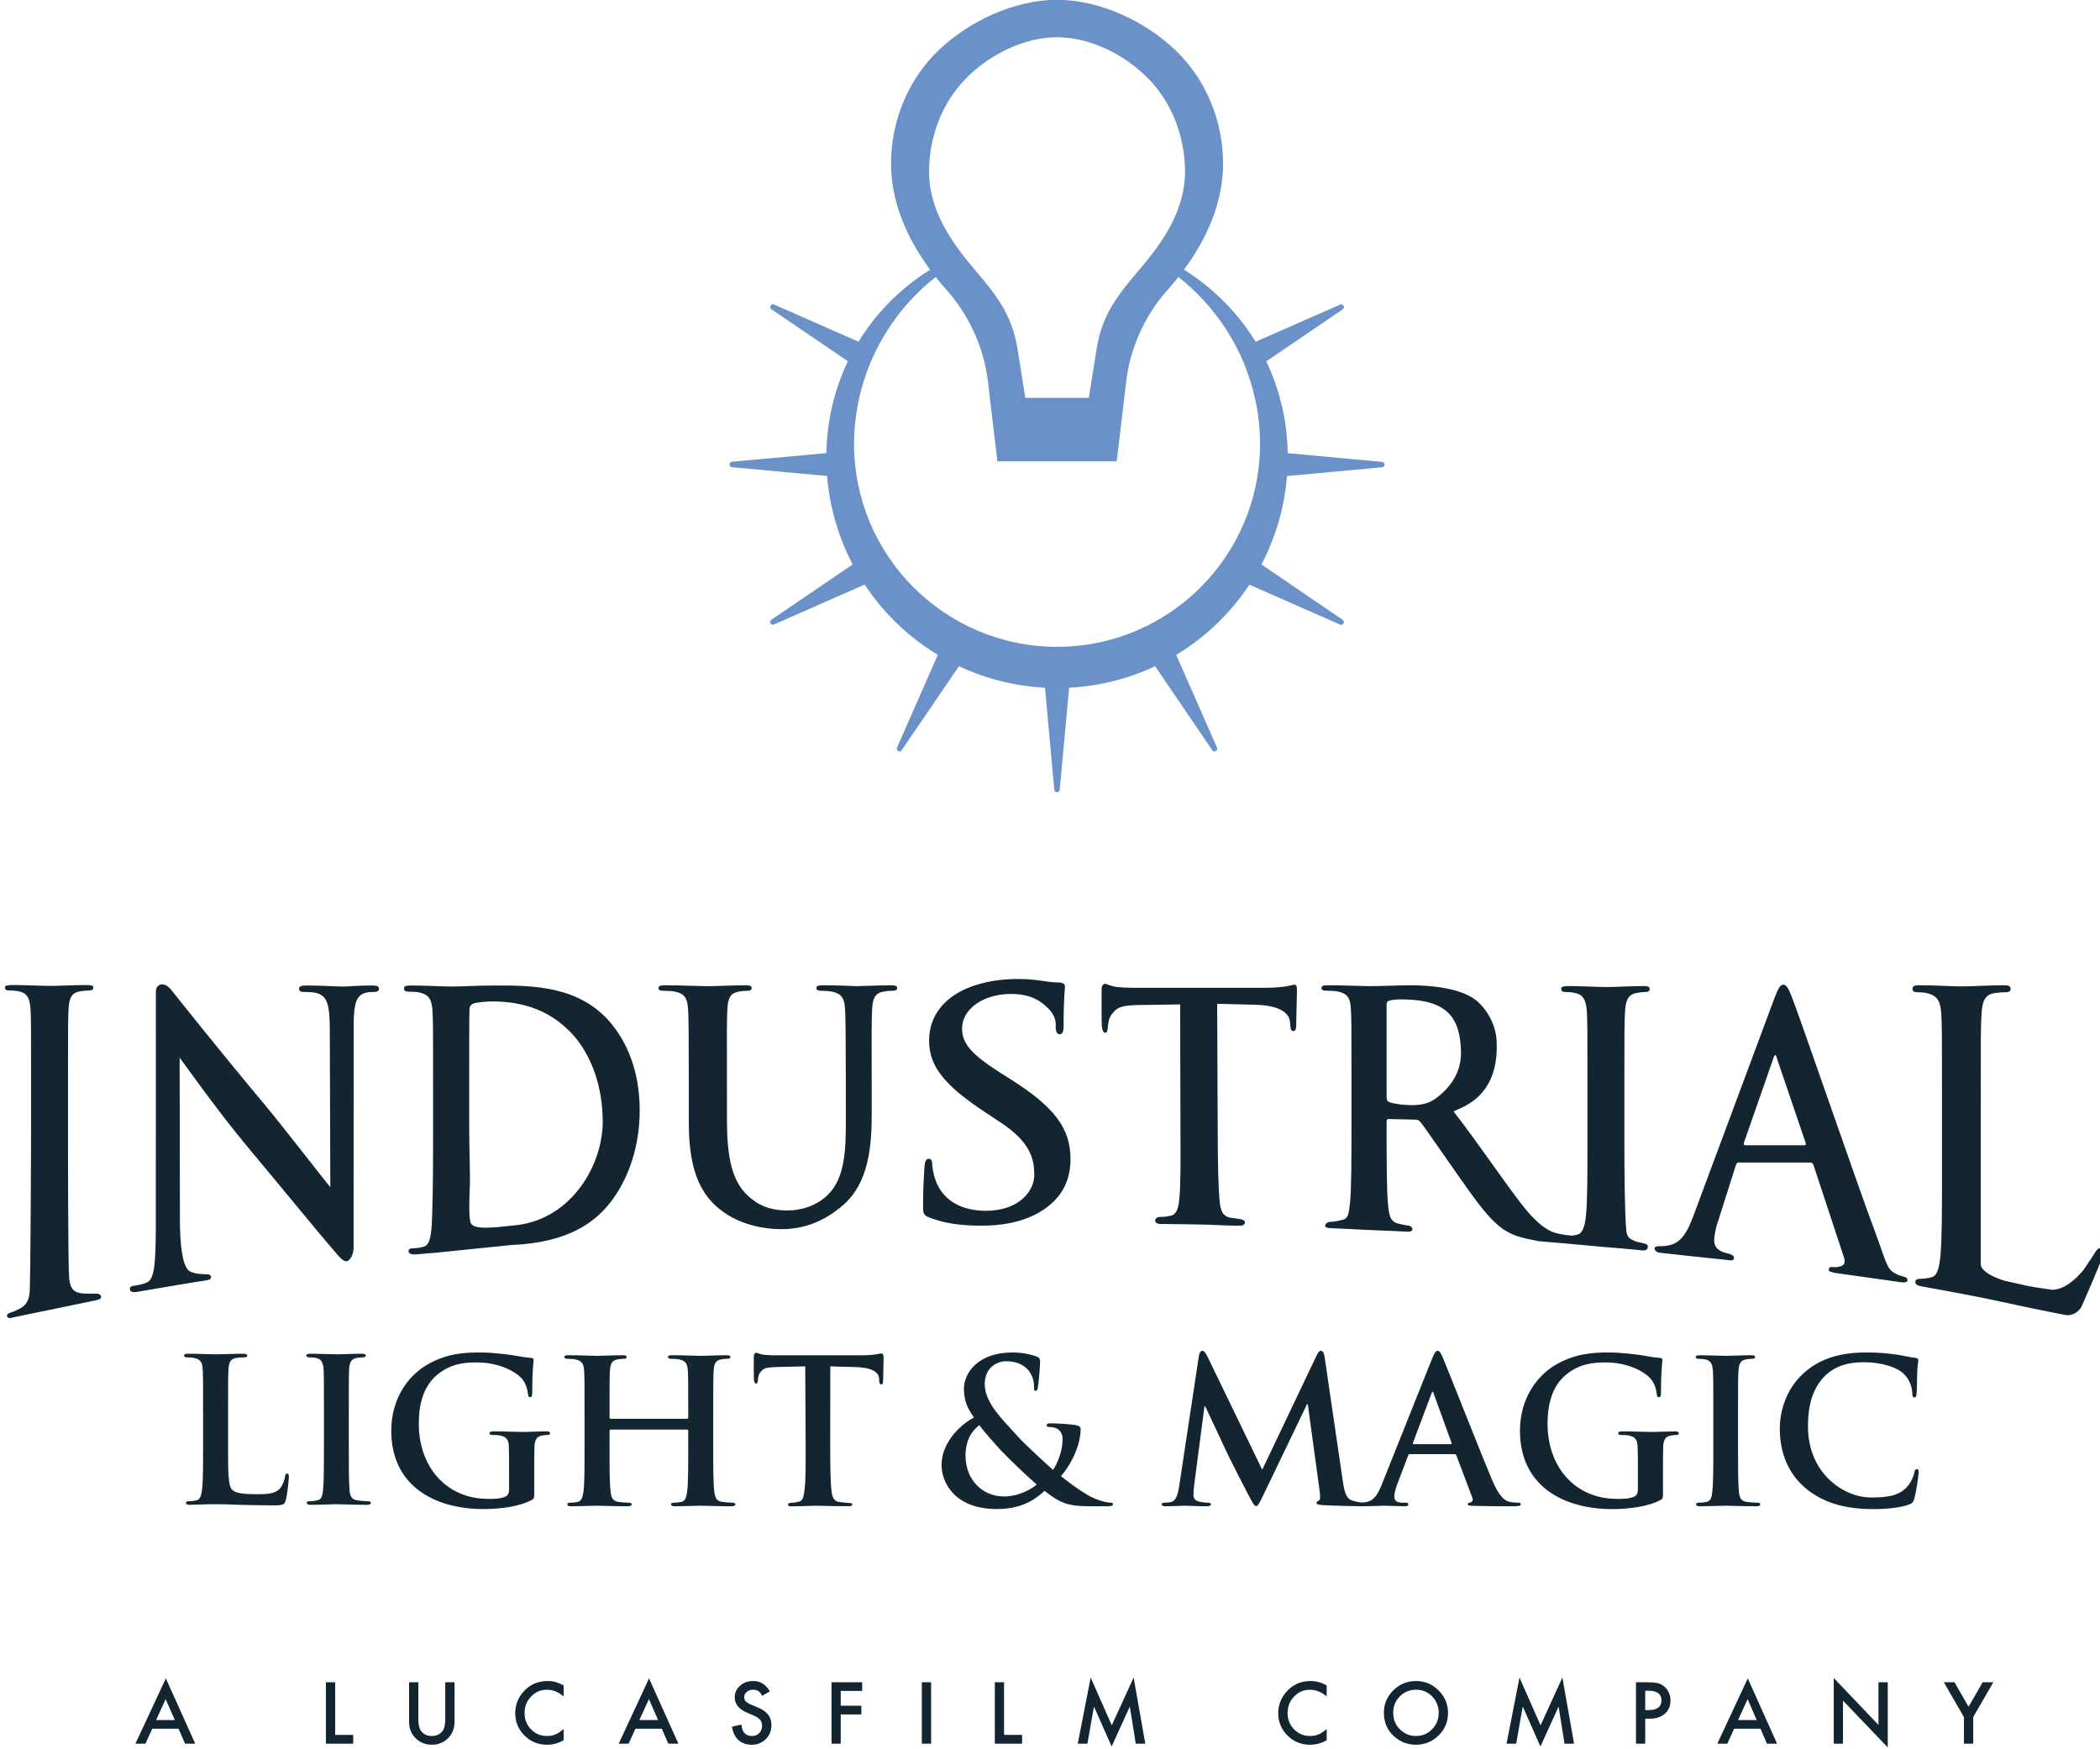
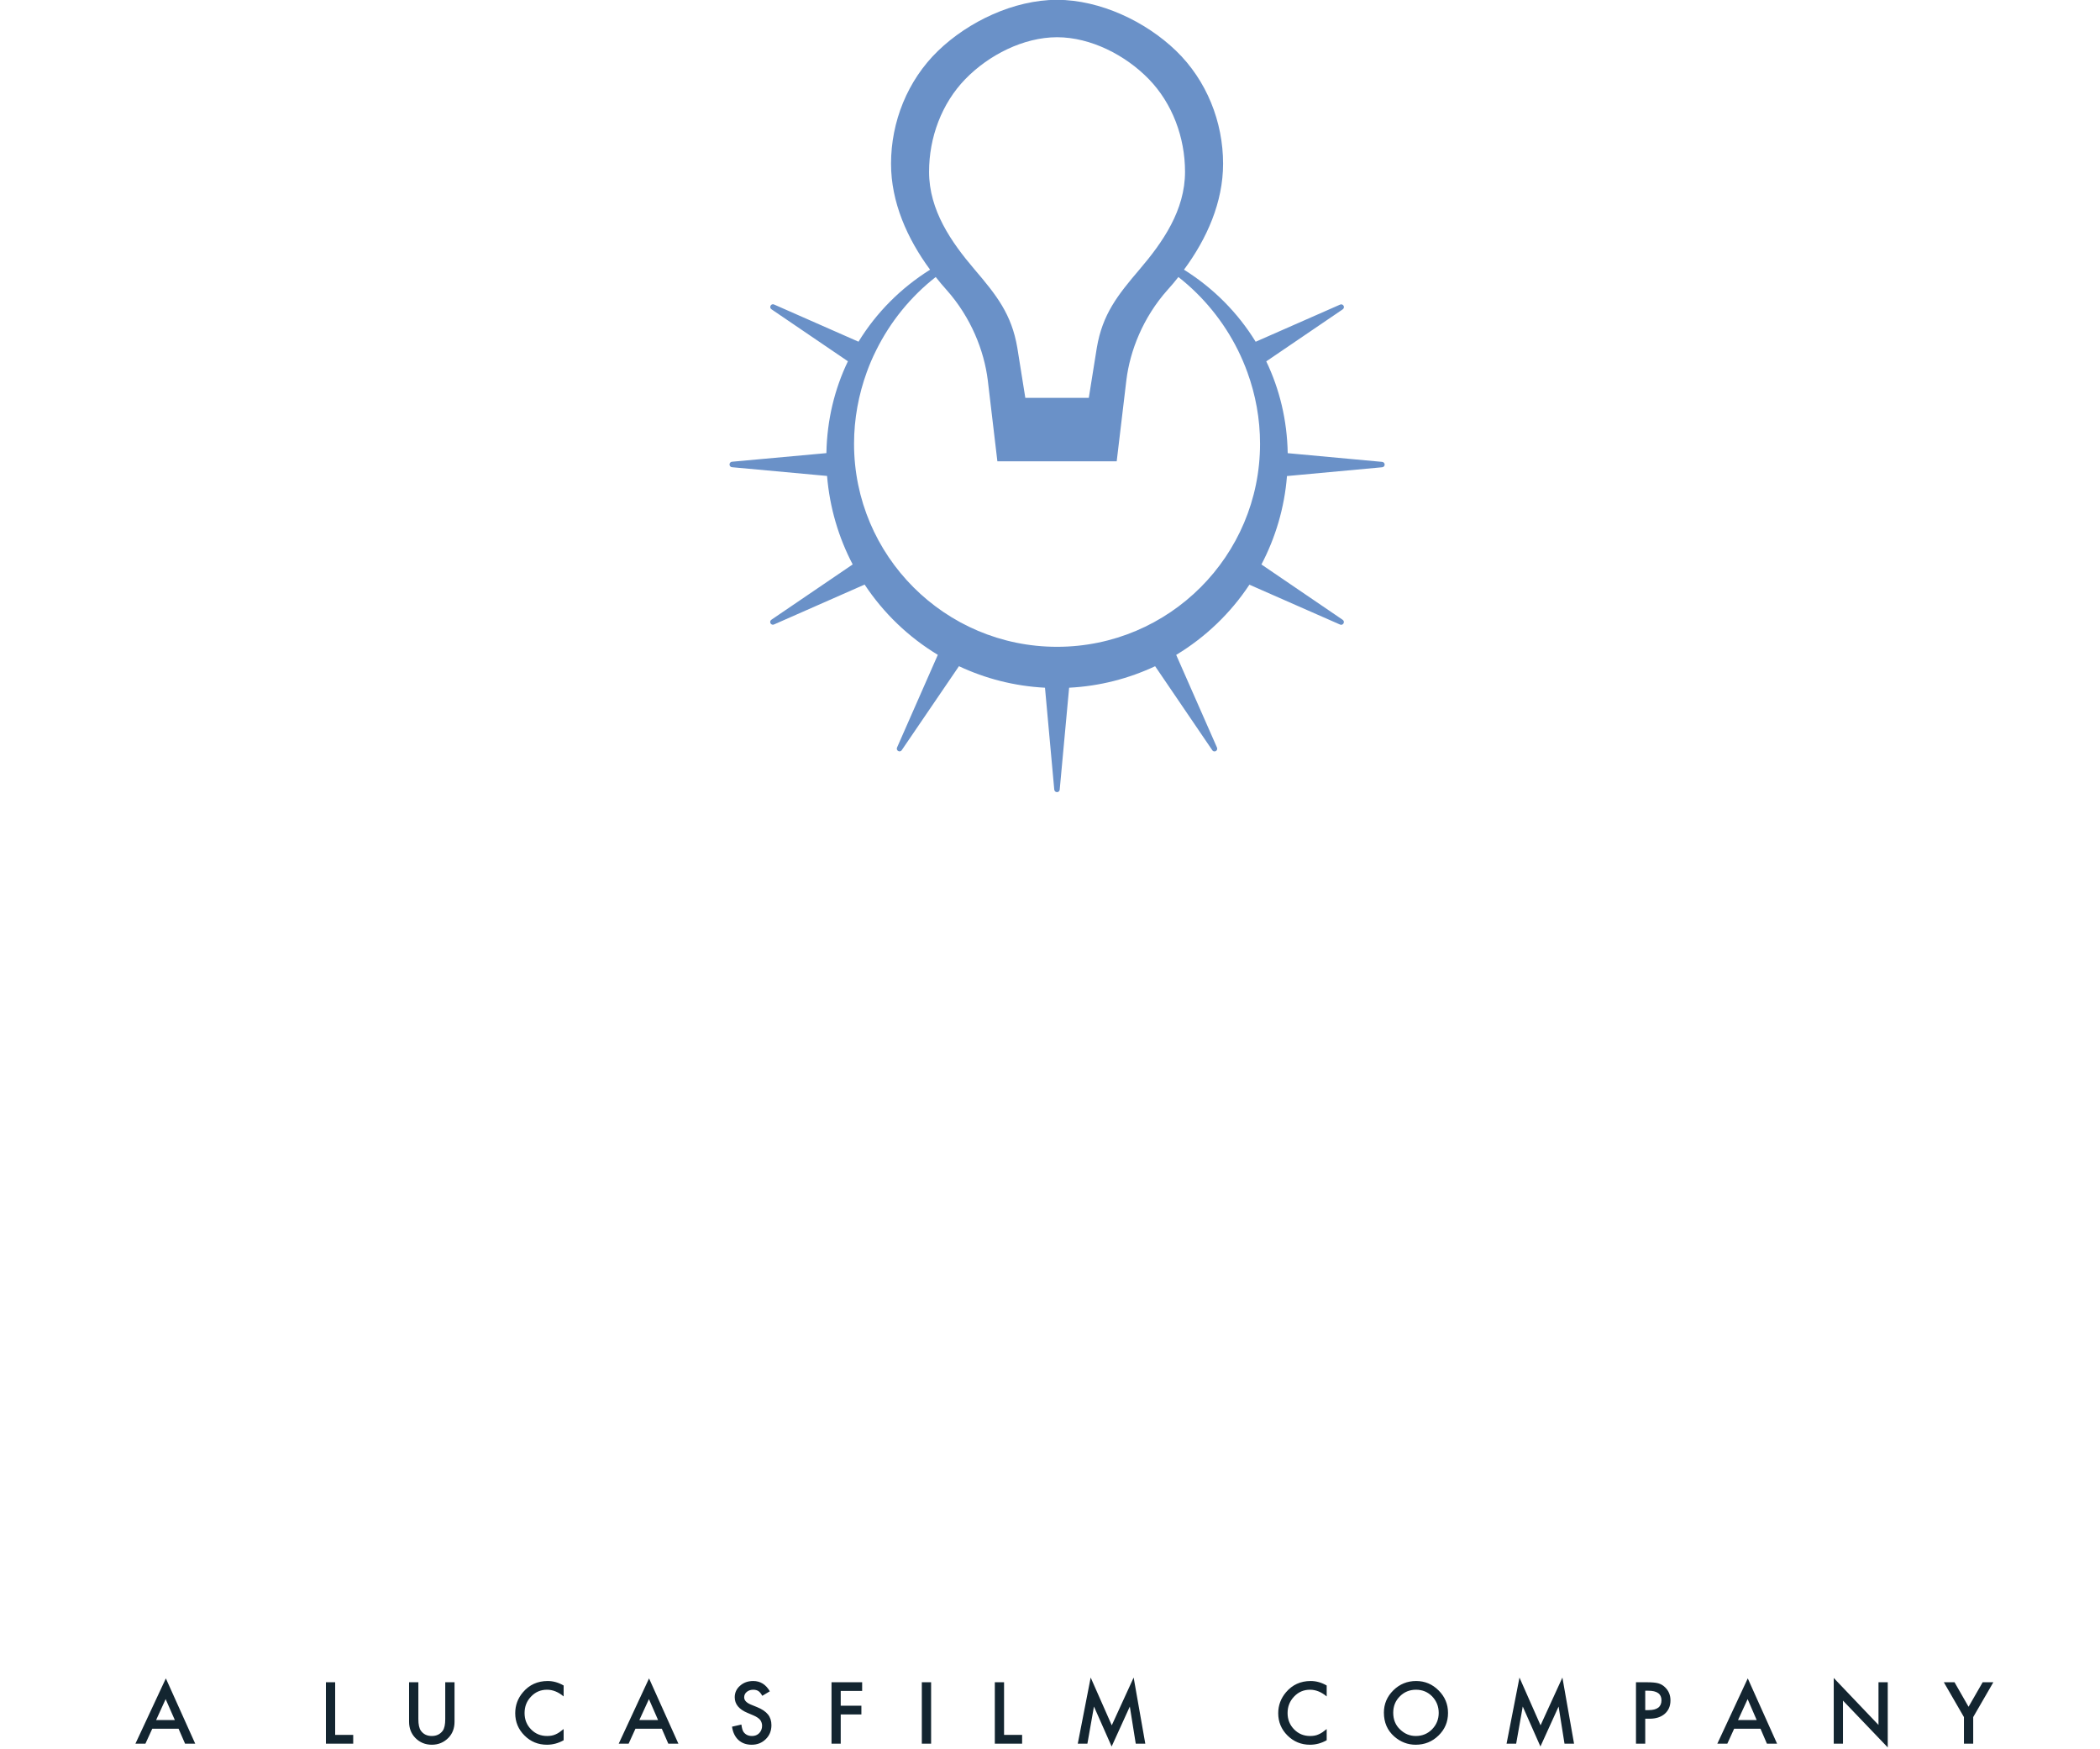
<svg xmlns="http://www.w3.org/2000/svg" version="1.0" width="128" height="106.58" id="svg2572">
  <defs id="defs2574" />
  <g transform="translate(-285.633,-600.237)" id="layer1">
    <g transform="matrix(0.533,0,0,0.533,762.96,580.283)" id="g7223">
      <g id="g7219">
-         <path d="M -875.129,235.113 L -878.134,235.113 L -878.917,236.823 L -880.06,236.823 L -876.581,229.36 L -873.224,236.823 L -874.385,236.823 L -875.129,235.113 z M -875.555,234.12 L -876.605,231.73 L -877.694,234.12 L -875.555,234.12 z M -857.219,229.801 L -857.219,235.821 L -855.156,235.821 L -855.156,236.823 L -858.278,236.823 L -858.278,229.801 L -857.219,229.801 z M -847.705,229.801 L -847.705,234.019 C -847.705,234.63 -847.612,235.071 -847.411,235.35 C -847.12,235.752 -846.703,235.947 -846.169,235.947 C -845.638,235.947 -845.222,235.752 -844.921,235.35 C -844.724,235.074 -844.631,234.633 -844.631,234.019 L -844.631,229.801 L -843.569,229.801 L -843.569,234.318 C -843.569,235.056 -843.797,235.665 -844.256,236.145 C -844.781,236.682 -845.414,236.946 -846.169,236.946 C -846.919,236.946 -847.558,236.682 -848.074,236.145 C -848.53,235.665 -848.767,235.056 -848.767,234.318 L -848.767,229.801 L -847.705,229.801 z M -831.091,230.173 L -831.091,231.424 C -831.7,230.911 -832.333,230.656 -832.99,230.656 C -833.71,230.656 -834.319,230.911 -834.816,231.436 C -835.314,231.952 -835.56,232.579 -835.56,233.326 C -835.56,234.063 -835.314,234.684 -834.816,235.191 C -834.319,235.698 -833.71,235.947 -832.984,235.947 C -832.615,235.947 -832.297,235.89 -832.033,235.77 C -831.889,235.71 -831.736,235.629 -831.583,235.524 C -831.43,235.419 -831.268,235.296 -831.091,235.152 L -831.091,236.433 C -831.694,236.775 -832.333,236.946 -833.002,236.946 C -834.004,236.946 -834.865,236.598 -835.566,235.893 C -836.274,235.191 -836.628,234.336 -836.628,233.344 C -836.628,232.444 -836.34,231.646 -835.743,230.944 C -835.017,230.089 -834.073,229.66 -832.912,229.66 C -832.285,229.66 -831.682,229.831 -831.091,230.173 z M -819.867,235.113 L -822.879,235.113 L -823.659,236.823 L -824.792,236.823 L -821.325,229.36 L -817.969,236.823 L -819.123,236.823 L -819.867,235.113 z M -820.293,234.12 L -821.337,231.73 L -822.432,234.12 L -820.293,234.12 z M -807.513,230.836 L -808.373,231.352 C -808.535,231.07 -808.688,230.887 -808.836,230.8 C -808.982,230.704 -809.18,230.656 -809.42,230.656 C -809.714,230.656 -809.96,230.746 -810.155,230.908 C -810.347,231.07 -810.446,231.274 -810.446,231.526 C -810.446,231.871 -810.188,232.141 -809.678,232.357 L -808.977,232.642 C -808.403,232.873 -807.987,233.158 -807.722,233.488 C -807.458,233.817 -807.33,234.222 -807.33,234.705 C -807.33,235.356 -807.546,235.89 -807.98,236.31 C -808.412,236.736 -808.946,236.946 -809.591,236.946 C -810.206,236.946 -810.704,236.766 -811.103,236.406 C -811.496,236.04 -811.742,235.533 -811.835,234.882 L -810.764,234.639 C -810.71,235.05 -810.629,235.332 -810.512,235.494 C -810.287,235.797 -809.966,235.947 -809.549,235.947 C -809.222,235.947 -808.946,235.845 -808.724,235.62 C -808.514,235.398 -808.397,235.116 -808.397,234.777 C -808.397,234.639 -808.419,234.516 -808.461,234.405 C -808.496,234.291 -808.553,234.186 -808.631,234.09 C -808.718,233.995 -808.818,233.904 -808.946,233.824 C -809.069,233.742 -809.228,233.659 -809.405,233.584 L -810.083,233.296 C -811.043,232.894 -811.526,232.303 -811.526,231.52 C -811.526,230.995 -811.325,230.551 -810.914,230.197 C -810.512,229.837 -810.014,229.66 -809.411,229.66 C -808.601,229.66 -807.969,230.05 -807.513,230.836 z M -796.955,230.794 L -799.405,230.794 L -799.405,232.483 L -797.042,232.483 L -797.042,233.485 L -799.405,233.485 L -799.405,236.823 L -800.458,236.823 L -800.458,229.801 L -796.955,229.801 L -796.955,230.794 z M -789.069,229.801 L -789.069,236.823 L -790.131,236.823 L -790.131,229.801 L -789.069,229.801 z M -780.727,229.801 L -780.727,235.821 L -778.661,235.821 L -778.661,236.823 L -781.783,236.823 L -781.783,229.801 L -780.727,229.801 z M -772.296,236.823 L -770.821,229.264 L -768.409,234.726 L -765.907,229.264 L -764.576,236.823 L -765.667,236.823 L -766.345,232.579 L -768.424,237.147 L -770.446,232.576 L -771.195,236.823 L -772.296,236.823 z M -743.831,230.173 L -743.831,231.424 C -744.443,230.911 -745.079,230.656 -745.733,230.656 C -746.456,230.656 -747.059,230.911 -747.557,231.436 C -748.052,231.952 -748.304,232.579 -748.304,233.326 C -748.304,234.063 -748.052,234.684 -747.557,235.191 C -747.056,235.698 -746.453,235.947 -745.73,235.947 C -745.349,235.947 -745.04,235.89 -744.779,235.77 C -744.632,235.71 -744.482,235.629 -744.32,235.524 C -744.167,235.419 -744.005,235.296 -743.831,235.152 L -743.831,236.433 C -744.44,236.775 -745.07,236.946 -745.745,236.946 C -746.744,236.946 -747.599,236.598 -748.313,235.893 C -749.02,235.191 -749.374,234.336 -749.374,233.344 C -749.374,232.444 -749.077,231.646 -748.483,230.944 C -747.755,230.089 -746.816,229.66 -745.658,229.66 C -745.031,229.66 -744.419,229.831 -743.831,230.173 z M -737.289,233.272 C -737.289,232.285 -736.93,231.436 -736.207,230.722 C -735.484,230.014 -734.62,229.66 -733.606,229.66 C -732.601,229.66 -731.747,230.02 -731.033,230.737 C -730.316,231.451 -729.956,232.303 -729.956,233.314 C -729.956,234.33 -730.316,235.185 -731.036,235.887 C -731.759,236.598 -732.634,236.946 -733.66,236.946 C -734.569,236.946 -735.382,236.631 -736.099,236.01 C -736.897,235.308 -737.289,234.399 -737.289,233.272 z M -736.222,233.287 C -736.222,234.063 -735.967,234.705 -735.442,235.197 C -734.923,235.698 -734.323,235.947 -733.645,235.947 C -732.91,235.947 -732.296,235.698 -731.783,235.185 C -731.282,234.672 -731.021,234.045 -731.021,233.305 C -731.021,232.552 -731.282,231.934 -731.771,231.418 C -732.275,230.911 -732.883,230.656 -733.621,230.656 C -734.344,230.656 -734.968,230.911 -735.469,231.418 C -735.976,231.925 -736.222,232.546 -736.222,233.287 z M -723.261,236.823 L -721.785,229.264 L -719.374,234.726 L -716.876,229.264 L -715.544,236.823 L -716.636,236.823 L -717.311,232.579 L -719.389,237.147 L -721.411,232.576 L -722.163,236.823 L -723.261,236.823 z M -707.403,233.971 L -707.403,236.823 L -708.462,236.823 L -708.462,229.801 L -707.262,229.801 C -706.674,229.801 -706.227,229.837 -705.93,229.918 C -705.625,230.002 -705.355,230.152 -705.127,230.386 C -704.722,230.779 -704.518,231.274 -704.518,231.88 C -704.518,232.522 -704.737,233.026 -705.165,233.406 C -705.601,233.785 -706.182,233.971 -706.914,233.971 L -707.403,233.971 z M -707.403,232.987 L -707.013,232.987 C -706.038,232.987 -705.547,232.612 -705.547,231.862 C -705.547,231.136 -706.05,230.77 -707.052,230.77 L -707.403,230.77 L -707.403,232.987 z M -694.224,235.113 L -697.235,235.113 L -698.015,236.823 L -699.158,236.823 L -695.678,229.36 L -692.328,236.823 L -693.489,236.823 L -694.224,235.113 z M -694.659,234.12 L -695.693,231.73 L -696.791,234.12 L -694.659,234.12 z M -685.846,236.823 L -685.846,229.312 L -680.729,234.681 L -680.729,229.801 L -679.67,229.801 L -679.67,237.252 L -684.79,231.901 L -684.79,236.823 L -685.846,236.823 z M -670.957,233.785 L -673.257,229.801 L -672.034,229.801 L -670.429,232.606 L -668.815,229.801 L -667.594,229.801 L -669.898,233.785 L -669.898,236.823 L -670.957,236.823 L -670.957,233.785" id="path3378" style="fill:#132530;fill-opacity:1;fill-rule:nonzero;stroke:none" />
-         <path d="M -869.463,202.887 C -869.463,205.809 -869.463,207.386 -868.983,207.797 C -868.596,208.139 -868.005,208.298 -866.224,208.298 C -865.012,208.298 -864.121,208.277 -863.545,207.659 C -863.269,207.359 -863.002,206.721 -862.954,206.292 C -862.93,206.082 -862.885,205.941 -862.702,205.941 C -862.543,205.941 -862.516,206.058 -862.516,206.334 C -862.516,206.589 -862.678,208.298 -862.867,208.964 C -863.002,209.465 -863.107,209.576 -864.301,209.576 C -865.948,209.576 -867.138,209.531 -868.167,209.513 C -869.193,209.465 -870.015,209.441 -870.945,209.441 C -871.203,209.441 -871.707,209.441 -872.253,209.465 C -872.777,209.465 -873.371,209.513 -873.827,209.513 C -874.127,209.513 -874.283,209.441 -874.283,209.279 C -874.283,209.168 -874.196,209.102 -873.92,209.102 C -873.575,209.102 -873.299,209.051 -873.096,209.006 C -872.645,208.916 -872.525,208.409 -872.439,207.752 C -872.322,206.79 -872.322,204.99 -872.322,202.887 L -872.322,198.868 C -872.322,195.386 -872.322,194.75 -872.37,194.021 C -872.409,193.242 -872.597,192.873 -873.353,192.718 C -873.527,192.674 -873.809,192.653 -874.103,192.653 C -874.349,192.653 -874.496,192.606 -874.496,192.445 C -874.496,192.281 -874.331,192.234 -873.998,192.234 C -872.918,192.234 -871.479,192.305 -870.864,192.305 C -870.306,192.305 -868.644,192.234 -867.753,192.234 C -867.435,192.234 -867.27,192.281 -867.27,192.445 C -867.27,192.606 -867.412,192.653 -867.681,192.653 C -867.933,192.653 -868.302,192.674 -868.572,192.718 C -869.193,192.835 -869.37,193.224 -869.421,194.021 C -869.463,194.75 -869.463,195.386 -869.463,198.868 L -869.463,202.887 z M -858.503,198.868 C -858.503,195.386 -858.503,194.75 -858.542,194.021 C -858.59,193.242 -858.818,192.855 -859.322,192.738 C -859.574,192.674 -859.868,192.653 -860.144,192.653 C -860.372,192.653 -860.513,192.606 -860.513,192.419 C -860.513,192.281 -860.33,192.234 -859.961,192.234 C -859.088,192.234 -857.651,192.305 -856.991,192.305 C -856.416,192.305 -855.075,192.234 -854.202,192.234 C -853.908,192.234 -853.722,192.281 -853.722,192.419 C -853.722,192.606 -853.857,192.653 -854.085,192.653 C -854.319,192.653 -854.496,192.674 -854.772,192.718 C -855.393,192.835 -855.573,193.224 -855.621,194.021 C -855.66,194.75 -855.66,195.386 -855.66,198.868 L -855.66,202.887 C -855.66,205.104 -855.66,206.903 -855.573,207.89 C -855.51,208.502 -855.351,208.916 -854.658,209.006 C -854.337,209.051 -853.839,209.102 -853.494,209.102 C -853.242,209.102 -853.131,209.168 -853.131,209.279 C -853.131,209.441 -853.311,209.513 -853.563,209.513 C -855.075,209.513 -856.512,209.441 -857.127,209.441 C -857.651,209.441 -859.088,209.513 -860.009,209.513 C -860.306,209.513 -860.465,209.441 -860.465,209.279 C -860.465,209.168 -860.372,209.102 -860.096,209.102 C -859.757,209.102 -859.481,209.051 -859.274,209.006 C -858.818,208.916 -858.683,208.526 -858.608,207.866 C -858.503,206.903 -858.503,205.104 -858.503,202.887 L -858.503,198.868 z M -834.454,208.148 C -834.454,208.769 -834.478,208.808 -834.748,208.967 C -836.235,209.747 -838.473,209.996 -840.255,209.996 C -845.854,209.996 -850.804,207.35 -850.804,201.04 C -850.804,197.392 -848.911,194.827 -846.832,193.57 C -844.643,192.246 -842.615,192.091 -840.686,192.091 C -839.112,192.091 -837.102,192.36 -836.646,192.451 C -836.163,192.539 -835.369,192.677 -834.84,192.706 C -834.565,192.726 -834.525,192.817 -834.525,192.972 C -834.525,193.23 -834.682,193.866 -834.682,196.723 C -834.682,197.089 -834.748,197.203 -834.927,197.203 C -835.098,197.203 -835.14,197.089 -835.155,196.906 C -835.234,196.387 -835.344,195.647 -835.935,195.005 C -836.622,194.279 -838.449,193.23 -841.031,193.23 C -842.291,193.23 -843.962,193.321 -845.554,194.645 C -846.832,195.718 -847.654,197.431 -847.654,200.251 C -847.654,205.155 -844.529,208.835 -839.708,208.835 C -839.112,208.835 -838.314,208.835 -837.765,208.58 C -837.423,208.424 -837.33,208.127 -837.33,207.734 L -837.33,205.59 C -837.33,204.45 -837.33,203.58 -837.354,202.896 C -837.378,202.113 -837.582,201.753 -838.338,201.588 C -838.521,201.543 -838.902,201.526 -839.229,201.526 C -839.433,201.526 -839.568,201.475 -839.568,201.342 C -839.568,201.16 -839.409,201.112 -839.094,201.112 C -837.906,201.112 -836.463,201.181 -835.776,201.181 C -835.068,201.181 -833.857,201.112 -833.101,201.112 C -832.807,201.112 -832.645,201.16 -832.645,201.342 C -832.645,201.475 -832.783,201.526 -832.942,201.526 C -833.125,201.526 -833.281,201.543 -833.557,201.588 C -834.177,201.702 -834.405,202.092 -834.43,202.896 C -834.454,203.58 -834.454,204.492 -834.454,205.635 L -834.454,208.148 z M -816.979,199.675 C -816.91,199.675 -816.844,199.63 -816.844,199.51 L -816.844,199.03 C -816.844,195.56 -816.844,194.92 -816.886,194.191 C -816.937,193.412 -817.114,193.046 -817.87,192.887 C -818.056,192.841 -818.442,192.817 -818.761,192.817 C -819.018,192.817 -819.153,192.77 -819.153,192.609 C -819.153,192.451 -818.995,192.407 -818.671,192.407 C -817.435,192.407 -816.001,192.477 -815.38,192.477 C -814.828,192.477 -813.394,192.407 -812.504,192.407 C -812.18,192.407 -812.024,192.451 -812.024,192.609 C -812.024,192.77 -812.159,192.817 -812.432,192.817 C -812.621,192.817 -812.819,192.841 -813.101,192.887 C -813.715,192.999 -813.898,193.391 -813.937,194.191 C -813.985,194.92 -813.985,195.56 -813.985,199.03 L -813.985,203.055 C -813.985,205.155 -813.985,206.963 -813.868,207.941 C -813.796,208.58 -813.667,209.084 -812.984,209.174 C -812.666,209.222 -812.159,209.267 -811.811,209.267 C -811.565,209.267 -811.454,209.333 -811.454,209.45 C -811.454,209.615 -811.637,209.678 -811.907,209.678 C -813.394,209.678 -814.828,209.615 -815.473,209.615 C -816.001,209.615 -817.435,209.678 -818.326,209.678 C -818.649,209.678 -818.806,209.615 -818.806,209.45 C -818.806,209.333 -818.725,209.267 -818.442,209.267 C -818.104,209.267 -817.828,209.222 -817.618,209.174 C -817.159,209.084 -817.048,208.58 -816.955,207.92 C -816.844,206.963 -816.844,205.155 -816.844,203.055 L -816.844,201.04 C -816.844,200.95 -816.91,200.905 -816.979,200.905 L -825.707,200.905 C -825.773,200.905 -825.842,200.932 -825.842,201.04 L -825.842,203.055 C -825.842,205.155 -825.842,206.963 -825.731,207.941 C -825.665,208.58 -825.527,209.084 -824.84,209.174 C -824.52,209.222 -824.021,209.267 -823.674,209.267 C -823.427,209.267 -823.311,209.333 -823.311,209.45 C -823.311,209.615 -823.494,209.678 -823.764,209.678 C -825.257,209.678 -826.691,209.615 -827.33,209.615 C -827.858,209.615 -829.292,209.678 -830.212,209.678 C -830.512,209.678 -830.668,209.615 -830.668,209.45 C -830.668,209.333 -830.576,209.267 -830.299,209.267 C -829.961,209.267 -829.684,209.222 -829.475,209.174 C -829.025,209.084 -828.908,208.58 -828.812,207.92 C -828.701,206.963 -828.701,205.155 -828.701,203.055 L -828.701,199.03 C -828.701,195.56 -828.701,194.92 -828.749,194.191 C -828.794,193.412 -828.977,193.046 -829.733,192.887 C -829.913,192.841 -830.299,192.817 -830.623,192.817 C -830.875,192.817 -831.01,192.77 -831.01,192.609 C -831.01,192.451 -830.851,192.407 -830.524,192.407 C -829.292,192.407 -827.858,192.477 -827.237,192.477 C -826.691,192.477 -825.257,192.407 -824.36,192.407 C -824.042,192.407 -823.887,192.451 -823.887,192.609 C -823.887,192.77 -824.021,192.817 -824.288,192.817 C -824.472,192.817 -824.675,192.841 -824.951,192.887 C -825.572,192.999 -825.749,193.391 -825.8,194.191 C -825.842,194.92 -825.842,195.56 -825.842,199.03 L -825.842,199.51 C -825.842,199.63 -825.773,199.675 -825.707,199.675 L -816.979,199.675 z M -784.156,199.534 C -785.11,198.253 -785.29,197.32 -785.314,196.288 C -785.344,194.481 -783.745,192.091 -779.768,192.091 C -778.643,192.091 -777.611,192.316 -776.996,192.562 C -776.609,192.706 -776.609,192.887 -776.609,193.16 C -776.609,193.913 -776.795,195.752 -776.861,196.081 C -776.909,196.426 -776.996,196.477 -777.137,196.477 C -777.278,196.477 -777.293,196.387 -777.293,196.036 C -777.293,195.445 -777.452,194.712 -777.956,194.115 C -778.418,193.57 -779.21,193.09 -780.493,193.09 C -781.454,193.09 -782.935,193.752 -782.935,195.701 C -782.935,197.851 -780.974,199.675 -779.147,201.702 C -778.367,202.596 -775.559,205.137 -775.128,205.521 C -774.666,204.885 -774.033,203.397 -774.033,202.006 C -774.033,201.654 -774.12,201.249 -774.465,200.95 C -774.759,200.677 -775.238,200.611 -775.583,200.611 C -775.719,200.611 -775.859,200.563 -775.859,200.428 C -775.859,200.251 -775.671,200.197 -775.491,200.197 C -774.939,200.197 -774.033,200.221 -772.749,200.362 C -772.32,200.401 -771.969,200.539 -771.969,200.818 C -771.969,202.578 -772.908,204.696 -774.213,206.229 C -772.677,207.482 -771.654,208.103 -771.036,208.466 C -770.299,208.898 -769.045,209.267 -768.589,209.267 C -768.388,209.267 -768.274,209.288 -768.274,209.474 C -768.274,209.615 -768.454,209.678 -768.958,209.678 L -770.712,209.678 C -773.316,209.678 -774.144,209.426 -776.105,207.92 C -776.861,208.604 -778.391,209.996 -781.525,209.996 C -786.411,209.996 -787.875,206.936 -787.875,204.948 C -787.875,202.275 -785.521,200.197 -784.156,199.534 z M -776.996,207.188 C -778.325,206.046 -780.518,203.898 -781.108,203.262 C -781.705,202.617 -783.166,200.971 -783.55,200.401 C -784.33,200.971 -785.134,202.05 -785.134,203.874 C -785.134,206.727 -783.124,208.556 -780.745,208.556 C -778.988,208.556 -777.476,207.644 -776.996,207.188 z M -758.448,192.498 C -758.379,192.108 -758.244,191.903 -758.055,191.903 C -757.878,191.903 -757.734,192.018 -757.44,192.609 L -751.204,205.5 L -744.992,192.451 C -744.806,192.091 -744.692,191.903 -744.482,191.903 C -744.281,191.903 -744.143,192.126 -744.068,192.609 L -741.999,206.727 C -741.792,208.169 -741.564,208.835 -740.874,209.039 C -740.211,209.243 -739.758,209.267 -739.455,209.267 C -739.251,209.267 -739.095,209.288 -739.095,209.426 C -739.095,209.615 -739.368,209.678 -739.689,209.678 C -740.259,209.678 -743.411,209.615 -744.329,209.543 C -744.857,209.501 -744.992,209.426 -744.992,209.288 C -744.992,209.174 -744.893,209.102 -744.74,209.039 C -744.6,208.988 -744.533,208.694 -744.62,208.055 L -745.994,198.004 L -746.081,198.004 L -751.066,208.376 C -751.594,209.45 -751.705,209.657 -751.912,209.657 C -752.116,209.657 -752.353,209.195 -752.716,208.514 C -753.259,207.464 -755.064,203.97 -755.34,203.331 C -755.547,202.848 -756.915,199.972 -757.722,198.253 L -757.809,198.253 L -758.999,207.35 C -759.039,207.761 -759.066,208.055 -759.066,208.424 C -759.066,208.853 -758.765,209.063 -758.379,209.153 C -757.965,209.243 -757.653,209.267 -757.419,209.267 C -757.239,209.267 -757.071,209.312 -757.071,209.426 C -757.071,209.633 -757.281,209.678 -757.623,209.678 C -758.583,209.678 -759.614,209.615 -760.028,209.615 C -760.457,209.615 -761.552,209.678 -762.287,209.678 C -762.509,209.678 -762.695,209.633 -762.695,209.426 C -762.695,209.312 -762.56,209.267 -762.329,209.267 C -762.146,209.267 -761.99,209.267 -761.651,209.195 C -761.003,209.063 -760.82,208.169 -760.703,207.392 L -758.448,192.498 z M -734.32,203.718 C -734.431,203.718 -734.482,203.76 -734.521,203.898 L -735.766,207.161 C -735.982,207.734 -736.099,208.283 -736.099,208.556 C -736.099,208.967 -735.898,209.267 -735.19,209.267 L -734.845,209.267 C -734.569,209.267 -734.5,209.312 -734.5,209.45 C -734.5,209.633 -734.641,209.678 -734.893,209.678 C -735.622,209.678 -736.603,209.615 -737.307,209.615 C -737.563,209.615 -738.816,209.678 -740.007,209.678 C -740.307,209.678 -740.445,209.633 -740.445,209.45 C -740.445,209.312 -740.352,209.267 -740.172,209.267 C -739.965,209.267 -739.644,209.243 -739.458,209.222 C -738.414,209.084 -737.97,208.301 -737.521,207.161 L -731.786,192.817 C -731.513,192.152 -731.372,191.903 -731.144,191.903 C -730.937,191.903 -730.802,192.108 -730.571,192.635 C -730.022,193.892 -726.369,203.217 -724.908,206.688 C -724.038,208.745 -723.381,209.063 -722.899,209.174 C -722.556,209.243 -722.211,209.267 -721.933,209.267 C -721.753,209.267 -721.638,209.288 -721.638,209.45 C -721.638,209.633 -721.84,209.678 -722.685,209.678 C -723.513,209.678 -725.181,209.678 -727.011,209.633 C -727.424,209.615 -727.691,209.615 -727.691,209.45 C -727.691,209.312 -727.605,209.267 -727.373,209.243 C -727.212,209.195 -727.053,208.988 -727.167,208.721 L -728.996,203.874 C -729.041,203.76 -729.11,203.718 -729.227,203.718 L -734.32,203.718 z M -729.659,202.578 C -729.548,202.578 -729.521,202.506 -729.548,202.437 L -731.597,196.792 C -731.624,196.699 -731.648,196.588 -731.711,196.588 C -731.786,196.588 -731.831,196.699 -731.852,196.792 L -733.957,202.413 C -733.981,202.506 -733.957,202.578 -733.861,202.578 L -729.659,202.578 z M -705.373,208.148 C -705.373,208.769 -705.397,208.814 -705.672,208.97 C -707.152,209.747 -709.389,210.002 -711.173,210.002 C -716.774,210.002 -721.729,207.35 -721.729,201.045 C -721.729,197.395 -719.833,194.829 -717.757,193.57 C -715.559,192.249 -713.528,192.091 -711.605,192.091 C -710.031,192.091 -708.024,192.36 -707.562,192.451 C -707.085,192.545 -706.29,192.677 -705.762,192.706 C -705.487,192.726 -705.439,192.817 -705.439,192.978 C -705.439,193.23 -705.601,193.869 -705.601,196.723 C -705.601,197.089 -705.672,197.206 -705.85,197.206 C -706.012,197.206 -706.056,197.089 -706.074,196.909 C -706.15,196.387 -706.264,195.653 -706.854,195.014 C -707.541,194.279 -709.368,193.23 -711.95,193.23 C -713.204,193.23 -714.875,193.324 -716.474,194.645 C -717.757,195.725 -718.573,197.437 -718.573,200.251 C -718.573,205.155 -715.448,208.835 -710.628,208.835 C -710.031,208.835 -709.236,208.835 -708.678,208.58 C -708.339,208.424 -708.243,208.127 -708.243,207.737 L -708.243,205.59 C -708.243,204.45 -708.243,203.58 -708.276,202.899 C -708.3,202.122 -708.501,201.753 -709.263,201.591 C -709.437,201.549 -709.827,201.526 -710.148,201.526 C -710.349,201.526 -710.49,201.478 -710.49,201.342 C -710.49,201.16 -710.325,201.115 -710.013,201.115 C -708.822,201.115 -707.382,201.181 -706.698,201.181 C -705.988,201.181 -704.779,201.115 -704.026,201.115 C -703.726,201.115 -703.564,201.16 -703.564,201.342 C -703.564,201.478 -703.702,201.526 -703.864,201.526 C -704.044,201.526 -704.2,201.549 -704.476,201.591 C -705.1,201.702 -705.325,202.095 -705.351,202.899 C -705.373,203.58 -705.373,204.495 -705.373,205.635 L -705.373,208.148 z M -699.617,199.03 C -699.617,195.563 -699.617,194.923 -699.665,194.191 C -699.713,193.412 -699.938,193.028 -700.439,192.914 C -700.687,192.844 -700.99,192.817 -701.263,192.817 C -701.488,192.817 -701.626,192.776 -701.626,192.592 C -701.626,192.451 -701.446,192.407 -701.084,192.407 C -700.214,192.407 -698.771,192.477 -698.114,192.477 C -697.541,192.477 -696.191,192.407 -695.328,192.407 C -695.027,192.407 -694.845,192.451 -694.845,192.592 C -694.845,192.776 -694.979,192.817 -695.207,192.817 C -695.441,192.817 -695.624,192.844 -695.9,192.887 C -696.515,192.999 -696.689,193.391 -696.74,194.191 C -696.791,194.923 -696.791,195.563 -696.791,199.03 L -696.791,203.055 C -696.791,205.272 -696.791,207.074 -696.689,208.055 C -696.629,208.673 -696.464,209.087 -695.781,209.18 C -695.465,209.225 -694.955,209.267 -694.617,209.267 C -694.359,209.267 -694.251,209.342 -694.251,209.453 C -694.251,209.615 -694.433,209.678 -694.683,209.678 C -696.191,209.678 -697.634,209.615 -698.249,209.615 C -698.771,209.615 -700.214,209.678 -701.128,209.678 C -701.425,209.678 -701.581,209.615 -701.581,209.453 C -701.581,209.342 -701.488,209.267 -701.224,209.267 C -700.879,209.267 -700.61,209.225 -700.403,209.18 C -699.938,209.087 -699.8,208.697 -699.736,208.037 C -699.617,207.074 -699.617,205.272 -699.617,203.055 L -699.617,199.03 z M -689.182,207.515 C -691.416,205.545 -692.016,202.986 -692.016,200.769 C -692.016,199.216 -691.53,196.523 -689.338,194.507 C -687.691,192.999 -685.525,192.091 -682.121,192.091 C -680.702,192.091 -679.856,192.176 -678.803,192.316 C -677.94,192.428 -677.205,192.638 -676.518,192.706 C -676.269,192.726 -676.176,192.844 -676.176,192.978 C -676.176,193.166 -676.251,193.438 -676.296,194.238 C -676.332,194.991 -676.314,196.249 -676.368,196.702 C -676.383,197.041 -676.434,197.23 -676.638,197.23 C -676.818,197.23 -676.866,197.041 -676.866,196.723 C -676.884,196.018 -677.184,195.216 -677.757,194.619 C -678.506,193.819 -680.294,193.207 -682.394,193.207 C -684.382,193.207 -685.678,193.711 -686.692,194.619 C -688.36,196.156 -688.792,198.331 -688.792,200.545 C -688.792,205.974 -684.656,208.673 -681.593,208.673 C -679.559,208.673 -678.324,208.448 -677.412,207.398 C -677.019,206.963 -676.728,206.297 -676.638,205.89 C -676.566,205.521 -676.518,205.431 -676.332,205.431 C -676.176,205.431 -676.131,205.59 -676.131,205.773 C -676.131,206.046 -676.407,208.037 -676.638,208.814 C -676.743,209.201 -676.842,209.315 -677.223,209.474 C -678.144,209.843 -679.88,210.002 -681.341,210.002 C -684.476,210.002 -687.103,209.315 -689.182,207.515 z M -893.987,188.069 C -894.004,188.078 -894.019,188.084 -894.043,188.092 C -894.425,188.207 -894.664,188.174 -894.736,187.952 C -894.787,187.785 -894.688,187.644 -894.295,187.521 C -893.81,187.357 -893.441,187.167 -893.165,187.009 C -892.556,186.666 -892.199,186.086 -892.151,185.07 C -892.064,183.602 -891.995,169.642 -891.995,166.27 L -891.995,160.154 C -891.995,154.873 -891.995,153.895 -892.064,152.779 C -892.136,151.601 -892.475,151.012 -893.225,150.84 C -893.594,150.734 -894.031,150.702 -894.443,150.702 C -894.787,150.702 -894.988,150.628 -894.988,150.35 C -894.988,150.14 -894.718,150.078 -894.172,150.072 C -892.88,150.072 -890.735,150.172 -889.751,150.172 C -888.897,150.172 -886.881,150.072 -885.585,150.078 C -885.147,150.078 -884.871,150.14 -884.871,150.35 C -884.871,150.628 -885.081,150.702 -885.42,150.702 C -885.762,150.702 -886.029,150.734 -886.44,150.804 C -887.361,150.977 -887.637,151.572 -887.706,152.779 C -887.769,153.895 -887.769,154.873 -887.769,160.154 L -887.769,166.27 C -887.769,169.642 -887.769,182.123 -887.637,183.617 C -887.529,184.554 -887.295,185.181 -886.269,185.319 C -885.789,185.389 -885.039,185.363 -884.529,185.363 C -884.154,185.363 -883.986,185.568 -883.986,185.737 C -883.986,185.978 -884.265,186.057 -884.637,186.136 C -888.924,187.032 -893.987,188.069 -893.987,188.069 z M -879.892,185.166 C -880.33,185.216 -880.648,185.213 -880.693,184.844 C -880.717,184.604 -880.528,184.495 -880.195,184.452 C -879.757,184.402 -879.151,184.287 -878.701,184.068 C -877.864,183.634 -877.765,181.76 -877.729,178.192 L -877.724,151.053 C -877.769,150.201 -877.343,150.002 -877.004,150.002 C -876.629,150.002 -876.299,150.192 -875.72,150.925 C -875.315,151.461 -870.132,157.955 -865.156,163.901 C -862.844,166.689 -858.35,172.53 -857.774,173.189 L -857.834,154.8 C -857.87,152.304 -858.173,151.522 -858.995,151.112 C -859.505,150.869 -860.324,150.869 -860.792,150.869 C -861.203,150.869 -861.344,150.746 -861.344,150.497 C -861.344,150.172 -860.969,150.128 -860.459,150.128 C -858.683,150.128 -857.054,150.251 -856.334,150.251 C -855.959,150.251 -854.664,150.128 -852.996,150.128 C -852.549,150.128 -852.21,150.172 -852.21,150.497 C -852.21,150.746 -852.414,150.869 -852.825,150.869 C -853.164,150.869 -853.44,150.869 -853.845,150.989 C -854.799,151.323 -855.075,152.187 -855.105,154.475 L -855.111,180.105 C -855.111,181.013 -855.621,181.666 -855.924,181.666 C -856.298,181.666 -856.709,181.218 -857.078,180.767 C -859.229,178.303 -863.593,172.925 -867.138,168.699 C -870.846,164.264 -874.397,159.161 -875.006,158.379 L -874.97,177.662 C -874.904,180.863 -874.46,182.568 -873.773,182.852 C -873.2,183.104 -872.549,183.142 -872.006,183.142 C -871.632,183.142 -871.425,183.227 -871.425,183.467 C -871.425,183.795 -871.737,183.81 -872.211,183.88 C -874.73,184.273 -879.892,185.166 -879.892,185.166 z M -845.884,180.702 C -846.628,180.737 -847.501,180.86 -848.155,180.878 C -848.578,180.881 -848.818,180.77 -848.824,180.503 C -848.824,180.307 -848.701,180.19 -848.302,180.181 C -847.804,180.166 -847.411,180.084 -847.12,180.002 C -846.469,179.832 -846.316,179.024 -846.205,177.899 C -846.07,176.265 -846.02,171.771 -846.02,168.203 L -846.02,161.376 C -846.02,155.482 -846.02,154.399 -846.082,153.162 C -846.148,151.836 -846.415,151.217 -847.501,150.945 C -847.765,150.863 -848.32,150.834 -848.782,150.834 C -849.148,150.834 -849.346,150.749 -849.346,150.476 C -849.346,150.204 -849.118,150.128 -848.62,150.128 C -846.874,150.128 -844.799,150.245 -843.881,150.245 C -842.855,150.245 -840.773,150.128 -838.806,150.128 C -834.682,150.128 -829.187,150.128 -825.59,154.551 C -823.944,156.572 -822.393,159.785 -822.393,164.399 C -822.393,169.29 -824.144,173.01 -825.983,175.222 C -827.501,177.047 -830.401,179.534 -837.024,179.8 C -837.024,179.8 -845.666,180.688 -845.884,180.702 z M -841.895,165.638 C -841.895,169.75 -841.742,171.795 -841.835,173.476 C -841.895,174.695 -841.946,176.915 -841.688,177.343 C -841.256,178.081 -839.106,177.82 -836.517,177.536 C -830.164,176.833 -826.55,170.588 -826.622,165.526 C -826.685,160.6 -828.554,157.418 -829.973,155.825 C -833.002,152.418 -836.757,151.95 -839.334,151.95 C -839.99,151.95 -841.208,152.073 -841.472,152.222 C -841.766,152.38 -841.865,152.571 -841.865,152.998 C -841.895,154.319 -841.895,157.691 -841.895,160.755 L -841.895,165.638 z M -816.778,160.927 C -816.79,155.614 -816.79,153.945 -816.862,152.828 C -816.937,151.639 -817.213,151.08 -818.338,150.834 C -818.607,150.761 -819.187,150.734 -819.666,150.734 C -820.041,150.734 -820.242,150.664 -820.242,150.415 C -820.242,150.172 -820.008,150.104 -819.498,150.104 C -817.687,150.104 -815.542,150.204 -814.519,150.204 C -813.704,150.204 -811.559,150.104 -810.329,150.104 C -809.825,150.104 -809.585,150.172 -809.585,150.415 C -809.585,150.664 -809.783,150.734 -810.125,150.734 C -810.5,150.734 -810.704,150.761 -811.115,150.834 C -812.033,151.012 -812.303,151.604 -812.369,152.828 C -812.432,153.945 -812.432,155.614 -812.42,160.927 L -812.411,165.813 C -812.399,170.89 -811.403,173.025 -809.738,174.416 C -808.197,175.714 -806.634,175.851 -805.473,175.851 C -803.973,175.851 -802.141,175.363 -800.782,173.968 C -798.913,172.044 -798.811,168.898 -798.817,165.298 L -798.823,160.927 C -798.841,155.614 -798.841,153.945 -798.913,152.828 C -798.982,151.639 -799.258,151.08 -800.383,150.834 C -800.659,150.761 -801.238,150.734 -801.607,150.734 C -801.982,150.734 -802.185,150.664 -802.185,150.415 C -802.185,150.172 -801.946,150.104 -801.472,150.104 C -799.738,150.104 -797.588,150.204 -797.558,150.204 C -797.149,150.204 -794.999,150.104 -793.667,150.104 C -793.193,150.104 -792.953,150.172 -792.953,150.415 C -792.953,150.664 -793.16,150.734 -793.568,150.734 C -793.943,150.734 -794.144,150.761 -794.552,150.834 C -795.473,151.012 -795.749,151.604 -795.812,152.828 C -795.878,153.945 -795.878,155.614 -795.866,160.927 L -795.86,164.671 C -795.848,168.546 -796.217,172.668 -799.075,175.189 C -801.49,177.322 -803.949,177.99 -806.163,177.99 C -807.969,177.99 -811.232,177.6 -813.728,175.295 C -815.467,173.681 -816.763,171.1 -816.775,166.027 L -816.778,160.927 z M -760.589,152.292 L -765.688,152.368 C -767.671,152.439 -767.893,152.805 -768.367,153.367 C -768.895,153.994 -768.805,154.785 -768.895,155.166 C -768.961,155.444 -768.952,155.526 -769.165,155.526 C -769.375,155.526 -769.477,155.248 -769.543,154.838 C -769.575,154.621 -769.591,151.844 -769.575,150.582 C -769.567,150.151 -769.39,149.94 -769.189,149.94 C -768.919,149.94 -768.52,150.245 -767.671,150.312 C -766.675,150.415 -765.397,150.394 -764.272,150.394 L -750.778,150.389 C -749.689,150.389 -748.934,150.286 -748.429,150.218 C -747.917,150.116 -747.644,150.04 -747.506,150.04 C -747.269,150.04 -747.233,150.248 -747.233,150.769 C -747.23,151.493 -747.32,153.886 -747.317,154.782 C -747.356,155.134 -747.419,155.336 -747.62,155.336 C -747.896,155.336 -747.968,155.166 -747.998,154.648 L -748.034,154.267 C -748.106,153.365 -749.032,152.401 -752.065,152.325 L -756.354,152.222 L -756.291,167.255 C -756.282,170.441 -756.222,173.315 -756.069,174.806 C -755.979,175.778 -755.781,176.543 -754.767,176.695 C -754.288,176.774 -754.552,176.713 -754.042,176.789 C -753.322,176.888 -753.205,177.017 -753.181,177.199 C -753.166,177.29 -753.259,177.574 -753.618,177.583 C -755.242,177.618 -756.756,177.471 -758.481,177.457 C -759.263,177.454 -761.441,177.395 -762.806,177.395 C -763.253,177.395 -763.442,177.246 -763.442,177 C -763.442,176.83 -763.277,176.593 -762.863,176.593 C -762.353,176.593 -762.011,176.531 -761.702,176.464 C -761.021,176.323 -760.79,175.638 -760.697,174.63 C -760.529,173.174 -760.538,170.444 -760.553,167.255 L -760.589,152.292 z M -803.463,193.678 L -806.784,193.757 C -808.085,193.801 -808.238,193.939 -808.547,194.291 C -808.902,194.68 -808.847,195.184 -808.902,195.418 C -808.946,195.59 -808.946,195.647 -809.081,195.647 C -809.222,195.647 -809.291,195.474 -809.333,195.216 C -809.351,195.084 -809.357,193.33 -809.345,192.539 C -809.339,192.266 -809.222,192.126 -809.087,192.126 C -808.907,192.126 -808.649,192.316 -808.079,192.366 C -807.423,192.428 -806.574,192.413 -805.836,192.413 L -796.912,192.413 C -796.193,192.413 -795.695,192.351 -795.362,192.305 C -795.023,192.24 -794.84,192.205 -794.753,192.205 C -794.594,192.205 -794.501,192.349 -794.501,192.677 C -794.501,193.148 -794.552,194.551 -794.552,195.172 C -794.582,195.395 -794.519,195.74 -794.753,195.752 C -794.927,195.752 -795.017,195.584 -795.017,195.119 L -795.029,194.961 C -795.128,194.372 -795.788,193.801 -797.797,193.757 L -800.599,193.681 L -800.605,203.034 C -800.605,205.041 -800.575,206.853 -800.476,207.791 C -800.416,208.4 -800.299,209.075 -799.633,209.174 C -799.321,209.225 -799.381,209.201 -799.045,209.249 C -798.565,209.315 -798.115,209.282 -798.097,209.396 C -798.085,209.459 -798.085,209.66 -798.326,209.663 C -799.399,209.687 -801.049,209.63 -802.198,209.618 C -802.521,209.615 -804.021,209.684 -805.128,209.684 C -805.419,209.684 -805.419,209.603 -805.419,209.45 C -805.419,209.342 -805.221,209.267 -804.957,209.267 C -804.618,209.267 -804.342,209.18 -804.138,209.138 C -803.685,209.048 -803.604,208.316 -803.532,207.68 C -803.415,206.765 -803.415,205.041 -803.415,203.034 L -803.463,193.678 z M -743.1,177.884 C -743.543,177.884 -744.008,177.846 -744.008,177.606 C -744.008,177.427 -743.787,177.155 -743.381,177.155 C -742.872,177.155 -742.296,176.979 -741.993,176.915 C -741.306,176.774 -741.3,176.027 -741.168,175.028 C -740.997,173.579 -740.997,169.375 -740.997,166.197 L -740.997,160.113 C -740.997,154.867 -740.997,153.901 -741.066,152.793 C -741.135,151.619 -741.408,151.065 -742.533,150.819 C -742.8,150.755 -743.381,150.722 -743.859,150.722 C -744.23,150.722 -744.431,150.646 -744.431,150.409 C -744.431,150.166 -744.194,150.101 -743.685,150.101 C -741.882,150.101 -739.734,150.204 -739.023,150.204 C -737.86,150.204 -735.274,150.101 -734.218,150.101 C -732.071,150.101 -728.798,150.383 -726.959,151.66 C -726.009,152.319 -724.524,154.109 -724.401,156.423 C -724.023,163.203 -728.858,164.158 -729.32,164.536 C -726.288,168.412 -722.718,173.819 -720.802,176.045 C -718.981,178.128 -717.928,178.359 -717.424,178.485 C -717.052,178.57 -716.432,178.687 -716.162,178.693 C -715.886,178.71 -715.112,178.807 -714.974,179.135 C -714.881,179.396 -715.067,179.446 -715.475,179.712 L -719.572,179.369 C -721.474,179.009 -722.247,178.79 -723.135,178.306 C -724.596,177.512 -725.898,175.939 -727.796,173.274 C -729.164,171.37 -732.682,166.232 -733.129,165.711 C -733.304,165.506 -733.51,165.468 -733.744,165.468 L -736.705,165.397 C -736.879,165.397 -736.981,165.468 -736.981,165.679 L -736.981,166.162 C -736.981,169.375 -736.981,173.824 -736.807,175.272 C -736.705,176.276 -736.618,177.149 -735.607,177.363 C -735.148,177.46 -735.016,177.524 -734.476,177.583 C -734.206,177.615 -733.996,177.861 -734.035,178.028 C -734.083,178.268 -734.371,178.303 -734.815,178.274 C -737.389,178.122 -736.426,178.224 -743.1,177.884 z M -736.981,162.846 C -736.981,163.224 -736.909,163.365 -736.669,163.464 C -735.958,163.707 -734.938,163.81 -734.083,163.81 C -732.721,163.81 -731.938,163.476 -731.333,163.025 C -730.307,162.263 -728.411,160.561 -728.471,157.729 C -728.552,153.769 -730.076,151.836 -734.869,151.721 C -735.718,151.701 -736.333,151.753 -736.669,151.859 C -736.909,151.929 -736.981,152.073 -736.981,152.348 L -736.981,162.846 z M -716.375,179.642 C -716.818,179.642 -717.085,179.346 -717.085,179.073 C -717.085,178.889 -716.887,178.743 -716.474,178.743 C -715.949,178.743 -715.622,178.737 -715.211,178.634 C -714.527,178.482 -714.284,177.542 -714.185,176.429 C -714.011,174.818 -714.011,171.783 -714.011,168.063 L -714.011,161.311 C -714.011,155.482 -714.011,154.407 -714.074,153.186 C -714.149,151.877 -714.488,151.226 -715.238,151.033 C -715.613,150.916 -716.057,150.875 -716.47,150.875 C -716.8,150.875 -717.01,150.804 -717.01,150.497 C -717.01,150.268 -716.738,150.192 -716.191,150.192 C -714.899,150.192 -712.748,150.304 -711.761,150.304 C -710.913,150.304 -708.9,150.192 -707.601,150.192 C -707.163,150.192 -706.896,150.268 -706.896,150.497 C -706.896,150.804 -707.097,150.875 -707.436,150.875 C -707.775,150.875 -708.048,150.916 -708.453,150.998 C -709.374,151.191 -709.65,151.841 -709.719,153.186 C -709.788,154.407 -709.788,155.482 -709.788,161.311 L -709.788,168.063 C -709.788,171.783 -709.737,175.743 -709.623,177.389 C -709.548,178.429 -709.602,178.936 -708.711,179.299 C -708.366,179.44 -708.276,179.466 -707.727,179.577 C -707.364,179.657 -707.04,179.727 -707.115,180.099 C -707.172,180.362 -707.418,180.462 -707.79,180.418 C -710.16,180.157 -709.017,180.327 -716.375,179.642 z M -685.216,183.063 C -686.506,182.896 -686.452,182.732 -686.392,182.474 C -686.338,182.211 -685.78,182.389 -685.417,182.319 C -684.874,182.225 -684.31,182.111 -684.775,180.922 L -688.168,170.644 C -688.243,170.444 -688.354,170.371 -688.54,170.371 L -696.701,170.371 C -696.884,170.371 -696.962,170.444 -697.04,170.682 L -699.023,176.924 C -699.38,177.911 -699.491,178.722 -699.518,179.191 C -699.554,179.903 -699.2,180.453 -698.138,180.729 C -698.138,180.729 -697.316,180.852 -697.259,181.206 C -697.214,181.496 -697.415,181.601 -697.802,181.549 C -698.726,181.417 -698.492,181.49 -705.783,180.682 C -706.116,180.641 -706.344,180.386 -706.332,180.198 C -706.32,179.961 -706.047,179.938 -705.759,179.938 C -705.427,179.938 -705.232,179.929 -704.938,179.888 C -703.252,179.657 -702.565,178.274 -701.836,176.311 L -692.64,151.607 C -692.202,150.468 -691.977,150.034 -691.614,150.034 C -691.281,150.034 -691.062,150.389 -690.696,151.294 C -689.815,153.458 -683.333,172.381 -681.08,178.414 C -679.865,181.675 -679.793,182.521 -678.909,183.002 C -678.356,183.303 -678.396,183.262 -677.85,183.42 C -677.574,183.5 -677.406,183.567 -677.421,183.842 C -677.43,184.021 -677.52,184.191 -678.735,183.977 L -685.216,183.063 z M -689.23,168.397 C -689.044,168.397 -689.01,168.283 -689.044,168.166 L -692.349,158.45 C -692.385,158.288 -692.418,158.092 -692.529,158.092 C -692.64,158.092 -692.712,158.288 -692.748,158.45 L -696.122,168.125 C -696.164,168.283 -696.122,168.397 -695.969,168.397 L -689.23,168.397 z M -657.825,183.251 C -657.273,182.7 -657.178,182.512 -656.695,181.771 C -656.041,180.91 -655.795,180.067 -655.288,180.178 C -654.898,180.348 -654.934,180.617 -655.138,181.173 C -655.291,181.774 -657.013,185.74 -657.523,186.871 C -657.523,186.871 -658.134,188.04 -659.457,187.791 C -668.218,186.057 -665.66,186.367 -675.744,184.542 C -676.194,184.463 -676.518,184.346 -676.518,184.027 C -676.518,183.807 -676.368,183.669 -675.945,183.669 C -675.42,183.669 -674.991,183.579 -674.667,183.488 C -673.959,183.312 -673.786,182.325 -673.644,181.027 C -673.467,179.15 -673.467,175.661 -673.467,171.543 L -673.467,163.075 C -673.467,156.273 -673.467,155.022 -673.534,153.59 C -673.606,152.073 -673.89,151.349 -675.054,151.039 C -675.342,150.948 -675.768,150.904 -676.23,150.904 C -676.629,150.904 -676.836,150.816 -676.836,150.5 C -676.836,150.189 -676.581,150.101 -676.056,150.099 C -674.382,150.099 -672.157,150.233 -671.194,150.233 C -670.345,150.233 -667.75,150.099 -666.368,150.101 C -665.87,150.101 -665.621,150.189 -665.621,150.5 C -665.621,150.816 -665.831,150.904 -666.26,150.904 C -666.647,150.904 -667.22,150.948 -667.649,151.039 C -668.605,151.261 -668.887,152.023 -668.956,153.59 C -669.034,155.022 -669.034,156.273 -669.034,163.075 L -669.034,171.543 L -669.034,181.915 C -669.034,181.915 -669.343,182.911 -666.362,183.877 C -663.326,184.534 -664.445,184.402 -660.945,184.914 C -660.945,184.914 -659.577,185.122 -657.825,183.251 z M -789.222,176.674 C -789.867,176.434 -789.984,176.256 -789.99,175.485 C -790.008,173.549 -789.867,171.428 -789.831,170.863 C -789.789,170.333 -789.672,169.943 -789.357,169.943 C -788.994,169.935 -788.952,170.257 -788.946,170.535 C -788.94,171.001 -788.784,171.739 -788.577,172.34 C -787.674,174.944 -785.281,175.896 -782.767,175.89 C -779.075,175.875 -777.266,173.69 -777.272,171.783 C -777.278,170.02 -777.653,168.092 -781.09,165.81 L -782.983,164.557 C -787.476,161.578 -789.276,159.404 -789.297,156.525 C -789.339,151.865 -784.939,149.604 -779.915,149.398 C -777.212,149.293 -775.941,149.762 -774.66,149.776 C -774.273,149.776 -773.763,149.823 -773.763,150.213 C -773.763,150.693 -773.931,151.753 -773.916,154.598 C -773.91,155.4 -774.033,155.693 -774.378,155.705 C -774.666,155.714 -774.822,155.348 -774.822,154.911 C -774.822,154.583 -774.666,153.754 -775.707,152.717 C -776.363,152.076 -777.551,151.001 -780.26,151.103 C -783.304,151.223 -785.542,152.913 -785.527,155.063 C -785.521,156.715 -784.564,157.937 -781.156,160.107 L -780.002,160.837 C -774.951,164.015 -773.142,166.481 -773.13,169.92 C -773.118,172.017 -773.802,174.428 -776.795,176.124 C -778.853,177.275 -781.156,177.591 -783.322,177.591 C -785.671,177.591 -787.494,177.345 -789.222,176.674" id="path3380" style="fill:#132530;fill-opacity:1;fill-rule:nonzero;stroke:none" />
+         <path d="M -875.129,235.113 L -878.134,235.113 L -878.917,236.823 L -880.06,236.823 L -876.581,229.36 L -873.224,236.823 L -874.385,236.823 L -875.129,235.113 z M -875.555,234.12 L -876.605,231.73 L -877.694,234.12 L -875.555,234.12 z M -857.219,229.801 L -857.219,235.821 L -855.156,235.821 L -855.156,236.823 L -858.278,236.823 L -858.278,229.801 L -857.219,229.801 z M -847.705,229.801 L -847.705,234.019 C -847.705,234.63 -847.612,235.071 -847.411,235.35 C -847.12,235.752 -846.703,235.947 -846.169,235.947 C -845.638,235.947 -845.222,235.752 -844.921,235.35 C -844.724,235.074 -844.631,234.633 -844.631,234.019 L -844.631,229.801 L -843.569,229.801 L -843.569,234.318 C -843.569,235.056 -843.797,235.665 -844.256,236.145 C -844.781,236.682 -845.414,236.946 -846.169,236.946 C -846.919,236.946 -847.558,236.682 -848.074,236.145 C -848.53,235.665 -848.767,235.056 -848.767,234.318 L -848.767,229.801 L -847.705,229.801 z M -831.091,230.173 L -831.091,231.424 C -831.7,230.911 -832.333,230.656 -832.99,230.656 C -833.71,230.656 -834.319,230.911 -834.816,231.436 C -835.314,231.952 -835.56,232.579 -835.56,233.326 C -835.56,234.063 -835.314,234.684 -834.816,235.191 C -834.319,235.698 -833.71,235.947 -832.984,235.947 C -832.615,235.947 -832.297,235.89 -832.033,235.77 C -831.889,235.71 -831.736,235.629 -831.583,235.524 C -831.43,235.419 -831.268,235.296 -831.091,235.152 L -831.091,236.433 C -831.694,236.775 -832.333,236.946 -833.002,236.946 C -834.004,236.946 -834.865,236.598 -835.566,235.893 C -836.274,235.191 -836.628,234.336 -836.628,233.344 C -836.628,232.444 -836.34,231.646 -835.743,230.944 C -835.017,230.089 -834.073,229.66 -832.912,229.66 C -832.285,229.66 -831.682,229.831 -831.091,230.173 z M -819.867,235.113 L -822.879,235.113 L -823.659,236.823 L -824.792,236.823 L -821.325,229.36 L -817.969,236.823 L -819.123,236.823 L -819.867,235.113 z M -820.293,234.12 L -821.337,231.73 L -822.432,234.12 L -820.293,234.12 z M -807.513,230.836 L -808.373,231.352 C -808.535,231.07 -808.688,230.887 -808.836,230.8 C -808.982,230.704 -809.18,230.656 -809.42,230.656 C -809.714,230.656 -809.96,230.746 -810.155,230.908 C -810.347,231.07 -810.446,231.274 -810.446,231.526 C -810.446,231.871 -810.188,232.141 -809.678,232.357 L -808.977,232.642 C -808.403,232.873 -807.987,233.158 -807.722,233.488 C -807.458,233.817 -807.33,234.222 -807.33,234.705 C -807.33,235.356 -807.546,235.89 -807.98,236.31 C -808.412,236.736 -808.946,236.946 -809.591,236.946 C -810.206,236.946 -810.704,236.766 -811.103,236.406 C -811.496,236.04 -811.742,235.533 -811.835,234.882 L -810.764,234.639 C -810.71,235.05 -810.629,235.332 -810.512,235.494 C -810.287,235.797 -809.966,235.947 -809.549,235.947 C -809.222,235.947 -808.946,235.845 -808.724,235.62 C -808.514,235.398 -808.397,235.116 -808.397,234.777 C -808.397,234.639 -808.419,234.516 -808.461,234.405 C -808.496,234.291 -808.553,234.186 -808.631,234.09 C -808.718,233.995 -808.818,233.904 -808.946,233.824 C -809.069,233.742 -809.228,233.659 -809.405,233.584 L -810.083,233.296 C -811.043,232.894 -811.526,232.303 -811.526,231.52 C -811.526,230.995 -811.325,230.551 -810.914,230.197 C -810.512,229.837 -810.014,229.66 -809.411,229.66 C -808.601,229.66 -807.969,230.05 -807.513,230.836 z M -796.955,230.794 L -799.405,230.794 L -799.405,232.483 L -797.042,232.483 L -797.042,233.485 L -799.405,233.485 L -799.405,236.823 L -800.458,236.823 L -800.458,229.801 L -796.955,229.801 L -796.955,230.794 z M -789.069,229.801 L -789.069,236.823 L -790.131,236.823 L -790.131,229.801 L -789.069,229.801 z M -780.727,229.801 L -780.727,235.821 L -778.661,235.821 L -778.661,236.823 L -781.783,236.823 L -781.783,229.801 z M -772.296,236.823 L -770.821,229.264 L -768.409,234.726 L -765.907,229.264 L -764.576,236.823 L -765.667,236.823 L -766.345,232.579 L -768.424,237.147 L -770.446,232.576 L -771.195,236.823 L -772.296,236.823 z M -743.831,230.173 L -743.831,231.424 C -744.443,230.911 -745.079,230.656 -745.733,230.656 C -746.456,230.656 -747.059,230.911 -747.557,231.436 C -748.052,231.952 -748.304,232.579 -748.304,233.326 C -748.304,234.063 -748.052,234.684 -747.557,235.191 C -747.056,235.698 -746.453,235.947 -745.73,235.947 C -745.349,235.947 -745.04,235.89 -744.779,235.77 C -744.632,235.71 -744.482,235.629 -744.32,235.524 C -744.167,235.419 -744.005,235.296 -743.831,235.152 L -743.831,236.433 C -744.44,236.775 -745.07,236.946 -745.745,236.946 C -746.744,236.946 -747.599,236.598 -748.313,235.893 C -749.02,235.191 -749.374,234.336 -749.374,233.344 C -749.374,232.444 -749.077,231.646 -748.483,230.944 C -747.755,230.089 -746.816,229.66 -745.658,229.66 C -745.031,229.66 -744.419,229.831 -743.831,230.173 z M -737.289,233.272 C -737.289,232.285 -736.93,231.436 -736.207,230.722 C -735.484,230.014 -734.62,229.66 -733.606,229.66 C -732.601,229.66 -731.747,230.02 -731.033,230.737 C -730.316,231.451 -729.956,232.303 -729.956,233.314 C -729.956,234.33 -730.316,235.185 -731.036,235.887 C -731.759,236.598 -732.634,236.946 -733.66,236.946 C -734.569,236.946 -735.382,236.631 -736.099,236.01 C -736.897,235.308 -737.289,234.399 -737.289,233.272 z M -736.222,233.287 C -736.222,234.063 -735.967,234.705 -735.442,235.197 C -734.923,235.698 -734.323,235.947 -733.645,235.947 C -732.91,235.947 -732.296,235.698 -731.783,235.185 C -731.282,234.672 -731.021,234.045 -731.021,233.305 C -731.021,232.552 -731.282,231.934 -731.771,231.418 C -732.275,230.911 -732.883,230.656 -733.621,230.656 C -734.344,230.656 -734.968,230.911 -735.469,231.418 C -735.976,231.925 -736.222,232.546 -736.222,233.287 z M -723.261,236.823 L -721.785,229.264 L -719.374,234.726 L -716.876,229.264 L -715.544,236.823 L -716.636,236.823 L -717.311,232.579 L -719.389,237.147 L -721.411,232.576 L -722.163,236.823 L -723.261,236.823 z M -707.403,233.971 L -707.403,236.823 L -708.462,236.823 L -708.462,229.801 L -707.262,229.801 C -706.674,229.801 -706.227,229.837 -705.93,229.918 C -705.625,230.002 -705.355,230.152 -705.127,230.386 C -704.722,230.779 -704.518,231.274 -704.518,231.88 C -704.518,232.522 -704.737,233.026 -705.165,233.406 C -705.601,233.785 -706.182,233.971 -706.914,233.971 L -707.403,233.971 z M -707.403,232.987 L -707.013,232.987 C -706.038,232.987 -705.547,232.612 -705.547,231.862 C -705.547,231.136 -706.05,230.77 -707.052,230.77 L -707.403,230.77 L -707.403,232.987 z M -694.224,235.113 L -697.235,235.113 L -698.015,236.823 L -699.158,236.823 L -695.678,229.36 L -692.328,236.823 L -693.489,236.823 L -694.224,235.113 z M -694.659,234.12 L -695.693,231.73 L -696.791,234.12 L -694.659,234.12 z M -685.846,236.823 L -685.846,229.312 L -680.729,234.681 L -680.729,229.801 L -679.67,229.801 L -679.67,237.252 L -684.79,231.901 L -684.79,236.823 L -685.846,236.823 z M -670.957,233.785 L -673.257,229.801 L -672.034,229.801 L -670.429,232.606 L -668.815,229.801 L -667.594,229.801 L -669.898,233.785 L -669.898,236.823 L -670.957,236.823 L -670.957,233.785" id="path3378" style="fill:#132530;fill-opacity:1;fill-rule:nonzero;stroke:none" />
      </g>
      <path d="M -737.517,90.25 L -748.289,89.257 C -748.355,85.464 -749.227,81.92 -750.742,78.759 L -742.023,72.828 C -741.87,72.74 -741.816,72.552 -741.897,72.403 C -741.981,72.248 -742.17,72.195 -742.317,72.277 L -751.954,76.516 C -754.003,73.176 -756.807,70.37 -760.151,68.276 C -757.515,64.714 -755.679,60.549 -755.679,56.158 C -755.679,51.378 -757.551,46.638 -761.054,43.249 C -764.54,39.884 -769.726,37.432 -774.66,37.414 L -774.675,37.414 C -779.603,37.432 -784.786,39.884 -788.274,43.249 C -791.778,46.638 -793.652,51.378 -793.652,56.158 C -793.652,60.549 -791.811,64.714 -789.186,68.276 C -792.527,70.37 -795.326,73.173 -797.371,76.51 L -807.003,72.268 C -807.156,72.18 -807.348,72.239 -807.423,72.391 C -807.513,72.538 -807.458,72.728 -807.306,72.816 L -798.583,78.748 C -800.101,81.905 -800.974,85.449 -801.043,89.251 L -811.811,90.233 C -811.988,90.233 -812.123,90.376 -812.123,90.552 C -812.123,90.722 -811.988,90.865 -811.811,90.865 L -800.968,91.861 C -800.668,95.485 -799.645,98.912 -798.037,101.979 L -807.312,108.288 C -807.458,108.37 -807.518,108.56 -807.435,108.713 C -807.348,108.865 -807.162,108.921 -807.009,108.833 L -796.672,104.281 C -794.513,107.547 -791.649,110.294 -788.301,112.318 L -792.953,122.89 C -793.04,123.045 -792.983,123.235 -792.83,123.317 C -792.677,123.399 -792.491,123.35 -792.41,123.194 L -785.884,113.616 C -782.878,115.028 -779.555,115.895 -776.046,116.077 L -774.987,127.705 C -774.987,127.881 -774.846,128.019 -774.669,128.019 C -774.495,128.019 -774.36,127.881 -774.36,127.705 L -773.286,116.077 C -769.789,115.901 -766.477,115.034 -763.451,113.619 L -756.93,123.203 C -756.852,123.355 -756.663,123.405 -756.51,123.323 C -756.357,123.241 -756.309,123.051 -756.387,122.896 L -761.042,112.324 C -757.689,110.3 -754.821,107.55 -752.668,104.296 L -742.329,108.844 C -742.179,108.929 -741.993,108.877 -741.906,108.724 C -741.819,108.572 -741.876,108.382 -742.023,108.297 L -751.294,101.984 C -749.689,98.921 -748.657,95.499 -748.373,91.873 L -737.517,90.871 C -737.344,90.871 -737.2,90.734 -737.2,90.564 C -737.2,90.394 -737.344,90.25 -737.517,90.25 z M -785.158,46.483 C -782.473,43.718 -778.502,41.709 -774.699,41.694 L -774.63,41.694 C -770.826,41.709 -766.864,43.718 -764.174,46.483 C -761.477,49.26 -760.031,53.153 -760.031,57.081 C -760.031,61.486 -762.575,65.13 -765.221,68.232 C -767.755,71.205 -769.468,73.369 -770.119,77.204 L -771.036,82.933 L -778.295,82.933 L -779.21,77.204 C -779.861,73.369 -781.577,71.205 -784.114,68.232 C -786.757,65.13 -789.303,61.486 -789.303,57.081 C -789.303,53.153 -787.857,49.26 -785.158,46.483 z M -774.666,111.399 C -787.482,111.399 -797.882,101 -797.882,88.182 C -797.882,85.329 -797.36,82.558 -796.42,79.975 C -796.13,79.172 -795.779,78.343 -795.35,77.488 C -793.727,74.213 -791.385,71.337 -788.541,69.114 C -788.151,69.614 -787.74,70.101 -787.317,70.572 C -784.489,73.739 -783.007,77.558 -782.59,80.898 L -781.49,90.189 L -767.845,90.189 L -766.738,80.898 C -766.327,77.558 -764.846,73.739 -762.017,70.572 C -761.591,70.101 -761.177,69.614 -760.79,69.114 C -757.941,71.346 -755.601,74.219 -753.973,77.494 C -753.576,78.299 -753.217,79.134 -752.908,79.984 C -751.966,82.564 -751.453,85.329 -751.453,88.182 C -751.453,101 -761.84,111.399 -774.666,111.399" id="path3382" style="fill:#6a91c8;fill-opacity:1;fill-rule:nonzero;stroke:none" />
    </g>
  </g>
</svg>